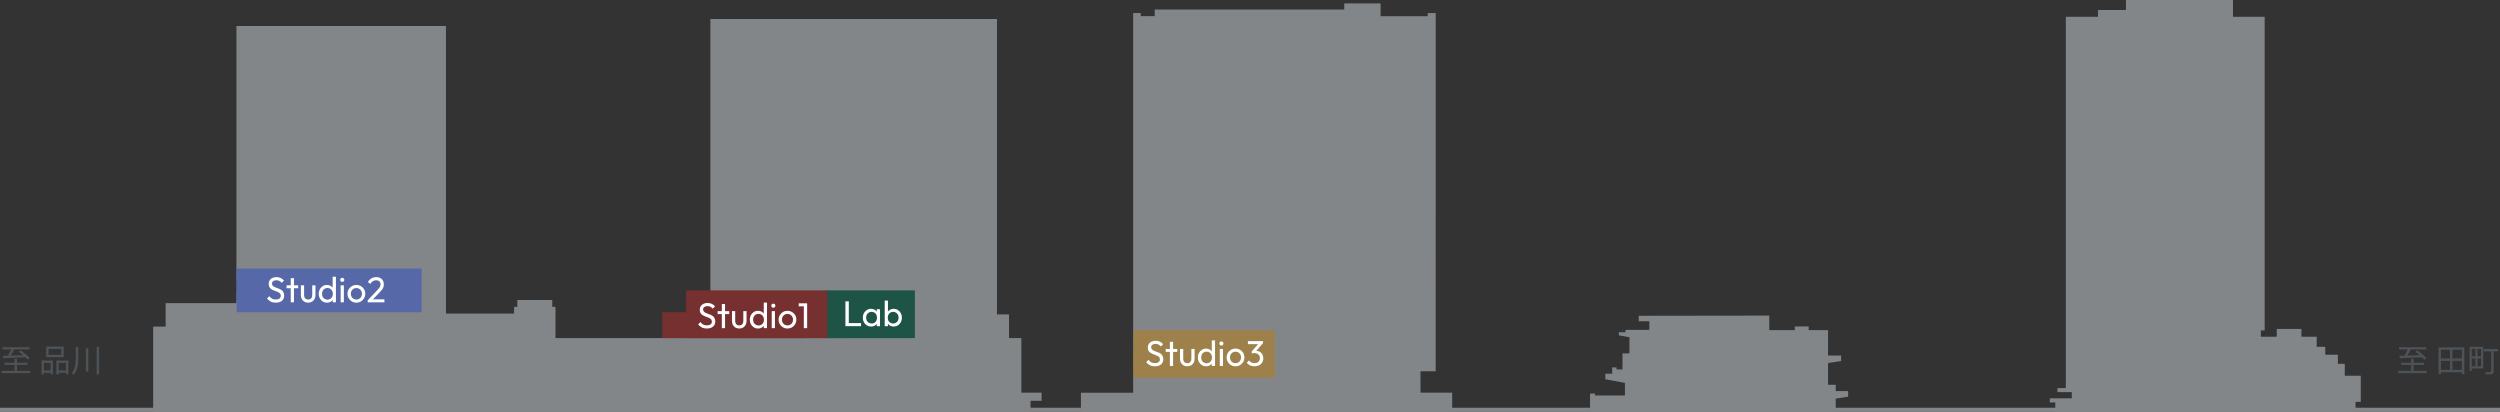
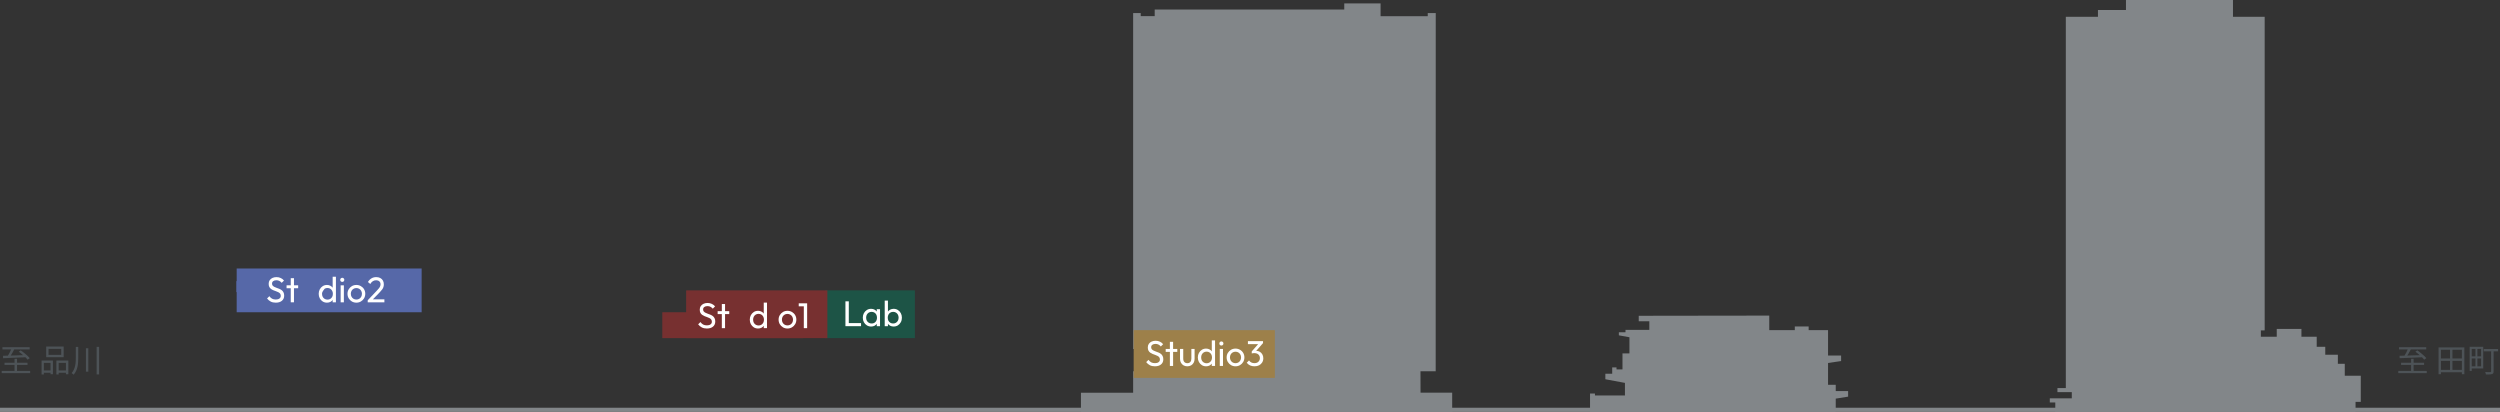
<svg xmlns="http://www.w3.org/2000/svg" width="1257" height="207" viewBox="0 0 1257 207" fill="none">
  <rect x="0" y="0" width="1257" height="207" fill="#333333" stroke="none" />
  <path d="M1.216 174.568H14.912V175.688H1.216V174.568ZM2.272 182.376H13.824V183.496H2.272V182.376ZM0.864 186.504H15.168V187.624H0.864V186.504ZM7.312 180.392H8.56V187.288H7.312V180.392ZM1.504 178.888C4.272 178.84 8.768 178.696 13.072 178.536L13.008 179.624C8.832 179.816 4.384 180.008 1.552 180.104L1.504 178.888ZM5.872 175.08L7.248 175.512C6.528 176.92 5.6 178.568 4.864 179.608L3.76 179.208C4.48 178.104 5.392 176.344 5.872 175.08ZM9.456 176.824L10.432 176.168C12.016 177.272 14.016 178.92 14.96 180.072L13.888 180.84C12.992 179.704 11.072 178.008 9.456 176.824ZM24.394 175.4V178.44H30.794V175.4H24.394ZM23.226 174.248H32.01V179.592H23.226V174.248ZM20.906 181.288H26.602V188.152H25.402V182.44H22.042V188.28H20.906V181.288ZM28.346 181.288H34.362V188.184H33.162V182.44H29.498V188.28H28.346V181.288ZM21.418 186.264H25.882V187.416H21.418V186.264ZM28.938 186.264H33.69V187.416H28.938V186.264ZM38.122 174.44H39.338V179.896C39.338 182.952 39.114 186.024 37.018 188.408C36.794 188.152 36.314 187.768 36.01 187.576C37.898 185.416 38.122 182.648 38.122 179.88V174.44ZM43.21 175.096H44.41V186.872H43.21V175.096ZM48.586 174.392H49.834V188.264H48.586V174.392Z" fill="#4D5357" />
  <path d="M1206.22 174.568H1219.91V175.688H1206.22V174.568ZM1207.27 182.376H1218.82V183.496H1207.27V182.376ZM1205.86 186.504H1220.17V187.624H1205.86V186.504ZM1212.31 180.392H1213.56V187.288H1212.31V180.392ZM1206.5 178.888C1209.27 178.84 1213.77 178.696 1218.07 178.536L1218.01 179.624C1213.83 179.816 1209.38 180.008 1206.55 180.104L1206.5 178.888ZM1210.87 175.08L1212.25 175.512C1211.53 176.92 1210.6 178.568 1209.86 179.608L1208.76 179.208C1209.48 178.104 1210.39 176.344 1210.87 175.08ZM1214.46 176.824L1215.43 176.168C1217.02 177.272 1219.02 178.92 1219.96 180.072L1218.89 180.84C1217.99 179.704 1216.07 178.008 1214.46 176.824ZM1226.75 185.96H1238.45V187.176H1226.75V185.96ZM1226.79 180.248H1238.45V181.448H1226.79V180.248ZM1226.11 174.664H1239.07V188.152H1237.84V175.832H1227.3V188.152H1226.11V174.664ZM1231.87 175.224H1233.09V186.568H1231.87V175.224ZM1242.42 174.376H1248.56V185.256H1242.42V184.184H1247.49V175.448H1242.42V174.376ZM1241.75 174.376H1242.79V186.504H1241.75V174.376ZM1242.31 179.176H1248.02V180.248H1242.31V179.176ZM1248.85 175.48H1256.05V176.648H1248.85V175.48ZM1252.55 176.008H1253.78V186.712C1253.78 187.496 1253.59 187.88 1253.03 188.072C1252.45 188.28 1251.47 188.296 1249.95 188.296C1249.89 187.96 1249.71 187.416 1249.54 187.08C1250.69 187.128 1251.81 187.112 1252.13 187.112C1252.47 187.096 1252.55 187 1252.55 186.712V176.008ZM1244.66 174.904H1245.63V184.648H1244.66V174.904Z" fill="#4D5357" />
  <g clip-path="url(#clip0_1712_25867)">
    <path d="M923.012 196.642V193.479H919.142V182.501L925.705 181.54V178.749H919.142V166.003H909.391V164.143H902.427V166.003H889.58V158.685L844.23 158.747L823.955 158.778V161.538H829.279V165.848H817.299V167.058H813.956V168.608L819.28 169.57V177.694H815.782V185.726H812.78V184.734H810.613V187.897H807.177V190.688L817.02 192.518V198.844H801.945V197.883H799.469V207H923.012V200.426L929.234 199.433V196.642H923.012Z" fill="#828689" />
    <path d="M170.485 142.062H119.595V146.156H170.485V142.062Z" fill="#ABB3D4" />
    <path d="M169.774 142.776V145.474H120.307V142.776H169.774ZM171.198 141.349H118.883V146.869H171.198V141.349Z" fill="#5667A9" />
    <path d="M334.302 169.259V160.824H346.343V152.513H426.518V159.429H376.03V169.259H334.302Z" fill="#773030" />
    <path d="M425.837 153.227V158.716H375.349V168.546H335.014V161.538H347.055V153.227H425.837ZM427.23 151.8H345.632V160.111H333.59V169.942H376.742V160.111H427.23V151.8Z" fill="#773030" />
    <path d="M426.518 160.824H377.453V169.228H426.518V160.824Z" fill="#1D5446" />
    <path d="M425.837 161.538V168.546H378.165V161.538H425.837ZM427.23 160.111H376.741V169.942H427.23V160.111Z" fill="#205647" />
-     <path d="M513.534 197.449V169.973H507.342V158.095H501.275V151.831V24.964V17.552V9.552H427.261H357.178V24.964V151.831H427.261V169.973H279.294V159.987V154.281H277.684V150.839H260.101V154.281H258.492V157.692H224.224V152.42V146.869V141.349V63.387V13.087H118.883V63.387V141.349H171.197V146.869H118.883V152.42H83.284V164.205H77V169.973V207H489.388H518.177V201.511H523.718V197.449H513.534Z" fill="#828689" />
    <path d="M614.913 176.206H570.461V185.943H614.913V176.206Z" fill="#CFC0A4" />
-     <path d="M614.232 176.919V185.261H571.173V176.919H614.232ZM615.625 175.493H569.749V186.657H615.625V175.493Z" fill="#9E814A" />
    <path d="M714.248 197.448L714.217 186.657H721.863V166.096V162.747V155.149L721.894 6.574H717.87V8.156H694.158V1.706H675.894V4.776H580.583V8.125H573.556V6.574H569.748V155.149V162.747V175.493H615.624V186.657H569.748V197.448V197.48H543.498V207H648.066H730.159V197.448H714.248Z" fill="#828689" />
    <path d="M1178.95 188.92V182.935H1175.48V178.346H1169.14V174.376H1164.84V169.321H1157.16V165.383H1144.75V169.321H1136.76V166.127H1138.68V8.435H1122.74V0H1068.94V5.024H1054.85V8.435H1038.69V188.92V195.123H1034.48V197.169H1041.7V200.271H1030.64V202.348H1033.4V207H1184.37V202.069H1187V188.92H1178.95Z" fill="#828689" />
    <rect x="119" y="135" width="93" height="22" fill="#5668A8" />
    <rect x="415" y="146" width="45" height="24" fill="#1D5446" />
    <rect x="345" y="146" width="71" height="24" fill="#773030" />
    <rect x="570" y="166" width="71" height="24" fill="#9D804A" />
    <rect x="333" y="157" width="71" height="13" fill="#773030" />
  </g>
  <path d="M184.886 150.974L189.494 146.114C189.962 145.634 190.328 145.22 190.592 144.872C190.856 144.512 191.042 144.182 191.15 143.882C191.27 143.582 191.33 143.27 191.33 142.946C191.33 142.31 191.126 141.812 190.718 141.452C190.31 141.092 189.782 140.912 189.134 140.912C188.498 140.912 187.94 141.068 187.46 141.38C186.98 141.68 186.554 142.148 186.182 142.784L184.994 141.794C185.486 140.978 186.08 140.366 186.776 139.958C187.472 139.538 188.276 139.328 189.188 139.328C189.956 139.328 190.622 139.478 191.186 139.778C191.762 140.078 192.206 140.498 192.518 141.038C192.83 141.578 192.986 142.208 192.986 142.928C192.986 143.444 192.92 143.906 192.788 144.314C192.668 144.722 192.446 145.142 192.122 145.574C191.81 145.994 191.372 146.498 190.808 147.086L187.082 150.92L184.886 150.974ZM184.886 152V150.974L186.326 150.488H193.274V152H184.886Z" fill="white" />
  <path d="M179.191 152.18C178.351 152.18 177.595 151.982 176.923 151.586C176.251 151.19 175.717 150.656 175.321 149.984C174.925 149.3 174.727 148.538 174.727 147.698C174.727 146.87 174.925 146.126 175.321 145.466C175.717 144.794 176.251 144.26 176.923 143.864C177.595 143.468 178.351 143.27 179.191 143.27C180.019 143.27 180.769 143.468 181.441 143.864C182.125 144.248 182.665 144.776 183.061 145.448C183.457 146.12 183.655 146.87 183.655 147.698C183.655 148.538 183.457 149.3 183.061 149.984C182.665 150.656 182.125 151.19 181.441 151.586C180.769 151.982 180.019 152.18 179.191 152.18ZM179.191 150.614C179.731 150.614 180.211 150.488 180.631 150.236C181.051 149.984 181.381 149.642 181.621 149.21C181.861 148.766 181.981 148.262 181.981 147.698C181.981 147.146 181.855 146.654 181.603 146.222C181.363 145.79 181.033 145.454 180.613 145.214C180.205 144.962 179.731 144.836 179.191 144.836C178.651 144.836 178.171 144.962 177.751 145.214C177.331 145.454 177.001 145.79 176.761 146.222C176.521 146.654 176.401 147.146 176.401 147.698C176.401 148.262 176.521 148.766 176.761 149.21C177.001 149.642 177.331 149.984 177.751 150.236C178.171 150.488 178.651 150.614 179.191 150.614Z" fill="white" />
  <path d="M171.278 152V143.45H172.898V152H171.278ZM172.088 141.74C171.788 141.74 171.542 141.644 171.35 141.452C171.158 141.248 171.062 140.996 171.062 140.696C171.062 140.408 171.158 140.168 171.35 139.976C171.542 139.772 171.788 139.67 172.088 139.67C172.388 139.67 172.634 139.772 172.826 139.976C173.018 140.168 173.114 140.408 173.114 140.696C173.114 140.996 173.018 141.248 172.826 141.452C172.634 141.644 172.388 141.74 172.088 141.74Z" fill="white" />
-   <path d="M164.401 152.18C163.609 152.18 162.901 151.988 162.277 151.604C161.653 151.208 161.155 150.674 160.783 150.002C160.423 149.33 160.243 148.574 160.243 147.734C160.243 146.894 160.423 146.138 160.783 145.466C161.155 144.794 161.653 144.26 162.277 143.864C162.901 143.468 163.609 143.27 164.401 143.27C165.037 143.27 165.613 143.408 166.129 143.684C166.645 143.948 167.059 144.32 167.371 144.8C167.695 145.268 167.875 145.814 167.911 146.438V149.012C167.875 149.624 167.701 150.17 167.389 150.65C167.077 151.13 166.663 151.508 166.147 151.784C165.631 152.048 165.049 152.18 164.401 152.18ZM164.671 150.65C165.211 150.65 165.679 150.524 166.075 150.272C166.483 150.02 166.801 149.678 167.029 149.246C167.257 148.802 167.371 148.298 167.371 147.734C167.371 147.146 167.251 146.636 167.011 146.204C166.783 145.772 166.465 145.43 166.057 145.178C165.661 144.926 165.193 144.8 164.653 144.8C164.113 144.8 163.639 144.926 163.231 145.178C162.823 145.43 162.499 145.778 162.259 146.222C162.031 146.654 161.917 147.152 161.917 147.716C161.917 148.292 162.031 148.802 162.259 149.246C162.499 149.678 162.823 150.02 163.231 150.272C163.651 150.524 164.131 150.65 164.671 150.65ZM168.901 152H167.263V149.696L167.569 147.608L167.263 145.538V139.148H168.901V152Z" fill="white" />
-   <path d="M154.939 152.18C154.243 152.18 153.613 152.024 153.049 151.712C152.497 151.388 152.065 150.944 151.753 150.38C151.441 149.816 151.285 149.162 151.285 148.418V143.45H152.905V148.346C152.905 148.814 152.983 149.222 153.139 149.57C153.307 149.906 153.547 150.164 153.859 150.344C154.171 150.524 154.537 150.614 154.957 150.614C155.593 150.614 156.091 150.416 156.451 150.02C156.811 149.612 156.991 149.054 156.991 148.346V143.45H158.611V148.418C158.611 149.162 158.455 149.816 158.143 150.38C157.831 150.944 157.399 151.388 156.847 151.712C156.307 152.024 155.671 152.18 154.939 152.18Z" fill="white" />
+   <path d="M164.401 152.18C163.609 152.18 162.901 151.988 162.277 151.604C161.653 151.208 161.155 150.674 160.783 150.002C160.423 149.33 160.243 148.574 160.243 147.734C160.243 146.894 160.423 146.138 160.783 145.466C161.155 144.794 161.653 144.26 162.277 143.864C162.901 143.468 163.609 143.27 164.401 143.27C165.037 143.27 165.613 143.408 166.129 143.684C166.645 143.948 167.059 144.32 167.371 144.8C167.695 145.268 167.875 145.814 167.911 146.438V149.012C167.875 149.624 167.701 150.17 167.389 150.65C167.077 151.13 166.663 151.508 166.147 151.784C165.631 152.048 165.049 152.18 164.401 152.18ZM164.671 150.65C165.211 150.65 165.679 150.524 166.075 150.272C166.483 150.02 166.801 149.678 167.029 149.246C167.257 148.802 167.371 148.298 167.371 147.734C167.371 147.146 167.251 146.636 167.011 146.204C166.783 145.772 166.465 145.43 166.057 145.178C165.661 144.926 165.193 144.8 164.653 144.8C164.113 144.8 163.639 144.926 163.231 145.178C162.031 146.654 161.917 147.152 161.917 147.716C161.917 148.292 162.031 148.802 162.259 149.246C162.499 149.678 162.823 150.02 163.231 150.272C163.651 150.524 164.131 150.65 164.671 150.65ZM168.901 152H167.263V149.696L167.569 147.608L167.263 145.538V139.148H168.901V152Z" fill="white" />
  <path d="M146.189 152V139.868H147.809V152H146.189ZM144.083 144.926V143.45H149.915V144.926H144.083Z" fill="white" />
  <path d="M138.652 152.18C137.668 152.18 136.828 152 136.132 151.64C135.436 151.28 134.818 150.758 134.278 150.074L135.43 148.922C135.826 149.474 136.282 149.894 136.798 150.182C137.314 150.458 137.95 150.596 138.706 150.596C139.45 150.596 140.044 150.434 140.488 150.11C140.944 149.786 141.172 149.342 141.172 148.778C141.172 148.31 141.064 147.932 140.848 147.644C140.632 147.356 140.338 147.122 139.966 146.942C139.606 146.75 139.21 146.582 138.778 146.438C138.346 146.282 137.914 146.12 137.482 145.952C137.05 145.772 136.654 145.556 136.294 145.304C135.934 145.04 135.64 144.698 135.412 144.278C135.196 143.858 135.088 143.33 135.088 142.694C135.088 141.986 135.256 141.386 135.592 140.894C135.94 140.39 136.408 140.006 136.996 139.742C137.596 139.466 138.268 139.328 139.012 139.328C139.828 139.328 140.56 139.49 141.208 139.814C141.856 140.126 142.384 140.54 142.792 141.056L141.64 142.208C141.268 141.776 140.866 141.452 140.434 141.236C140.014 141.02 139.528 140.912 138.976 140.912C138.304 140.912 137.77 141.062 137.374 141.362C136.978 141.65 136.78 142.058 136.78 142.586C136.78 143.006 136.888 143.348 137.104 143.612C137.332 143.864 137.626 144.08 137.986 144.26C138.346 144.44 138.742 144.608 139.174 144.764C139.618 144.908 140.056 145.07 140.488 145.25C140.92 145.43 141.316 145.658 141.676 145.934C142.036 146.21 142.324 146.57 142.54 147.014C142.768 147.446 142.882 147.992 142.882 148.652C142.882 149.756 142.498 150.62 141.73 151.244C140.974 151.868 139.948 152.18 138.652 152.18Z" fill="white" />
  <path d="M404.156 165V152.508H405.83V165H404.156ZM401.6 154.02V152.508H405.65V154.02H401.6Z" fill="white" />
  <path d="M395.94 165.18C395.1 165.18 394.344 164.982 393.672 164.586C393 164.19 392.466 163.656 392.07 162.984C391.674 162.3 391.476 161.538 391.476 160.698C391.476 159.87 391.674 159.126 392.07 158.466C392.466 157.794 393 157.26 393.672 156.864C394.344 156.468 395.1 156.27 395.94 156.27C396.768 156.27 397.518 156.468 398.19 156.864C398.874 157.248 399.414 157.776 399.81 158.448C400.206 159.12 400.404 159.87 400.404 160.698C400.404 161.538 400.206 162.3 399.81 162.984C399.414 163.656 398.874 164.19 398.19 164.586C397.518 164.982 396.768 165.18 395.94 165.18ZM395.94 163.614C396.48 163.614 396.96 163.488 397.38 163.236C397.8 162.984 398.13 162.642 398.37 162.21C398.61 161.766 398.73 161.262 398.73 160.698C398.73 160.146 398.604 159.654 398.352 159.222C398.112 158.79 397.782 158.454 397.362 158.214C396.954 157.962 396.48 157.836 395.94 157.836C395.4 157.836 394.92 157.962 394.5 158.214C394.08 158.454 393.75 158.79 393.51 159.222C393.27 159.654 393.15 160.146 393.15 160.698C393.15 161.262 393.27 161.766 393.51 162.21C393.75 162.642 394.08 162.984 394.5 163.236C394.92 163.488 395.4 163.614 395.94 163.614Z" fill="white" />
-   <path d="M388.027 165V156.45H389.647V165H388.027ZM388.837 154.74C388.537 154.74 388.291 154.644 388.099 154.452C387.907 154.248 387.811 153.996 387.811 153.696C387.811 153.408 387.907 153.168 388.099 152.976C388.291 152.772 388.537 152.67 388.837 152.67C389.137 152.67 389.383 152.772 389.575 152.976C389.767 153.168 389.863 153.408 389.863 153.696C389.863 153.996 389.767 154.248 389.575 154.452C389.383 154.644 389.137 154.74 388.837 154.74Z" fill="white" />
  <path d="M381.15 165.18C380.358 165.18 379.65 164.988 379.026 164.604C378.402 164.208 377.904 163.674 377.532 163.002C377.172 162.33 376.992 161.574 376.992 160.734C376.992 159.894 377.172 159.138 377.532 158.466C377.904 157.794 378.402 157.26 379.026 156.864C379.65 156.468 380.358 156.27 381.15 156.27C381.786 156.27 382.362 156.408 382.878 156.684C383.394 156.948 383.808 157.32 384.12 157.8C384.444 158.268 384.624 158.814 384.66 159.438V162.012C384.624 162.624 384.45 163.17 384.138 163.65C383.826 164.13 383.412 164.508 382.896 164.784C382.38 165.048 381.798 165.18 381.15 165.18ZM381.42 163.65C381.96 163.65 382.428 163.524 382.824 163.272C383.232 163.02 383.55 162.678 383.778 162.246C384.006 161.802 384.12 161.298 384.12 160.734C384.12 160.146 384 159.636 383.76 159.204C383.532 158.772 383.214 158.43 382.806 158.178C382.41 157.926 381.942 157.8 381.402 157.8C380.862 157.8 380.388 157.926 379.98 158.178C379.572 158.43 379.248 158.778 379.008 159.222C378.78 159.654 378.666 160.152 378.666 160.716C378.666 161.292 378.78 161.802 379.008 162.246C379.248 162.678 379.572 163.02 379.98 163.272C380.4 163.524 380.88 163.65 381.42 163.65ZM385.65 165H384.012V162.696L384.318 160.608L384.012 158.538V152.148H385.65V165Z" fill="white" />
-   <path d="M371.689 165.18C370.993 165.18 370.363 165.024 369.799 164.712C369.247 164.388 368.815 163.944 368.503 163.38C368.191 162.816 368.035 162.162 368.035 161.418V156.45H369.655V161.346C369.655 161.814 369.733 162.222 369.889 162.57C370.057 162.906 370.297 163.164 370.609 163.344C370.921 163.524 371.287 163.614 371.707 163.614C372.343 163.614 372.841 163.416 373.201 163.02C373.561 162.612 373.741 162.054 373.741 161.346V156.45H375.361V161.418C375.361 162.162 375.205 162.816 374.893 163.38C374.581 163.944 374.149 164.388 373.597 164.712C373.057 165.024 372.421 165.18 371.689 165.18Z" fill="white" />
  <path d="M362.938 165V152.868H364.558V165H362.938ZM360.832 157.926V156.45H366.664V157.926H360.832Z" fill="white" />
  <path d="M355.401 165.18C354.417 165.18 353.577 165 352.881 164.64C352.185 164.28 351.567 163.758 351.027 163.074L352.179 161.922C352.575 162.474 353.031 162.894 353.547 163.182C354.063 163.458 354.699 163.596 355.455 163.596C356.199 163.596 356.793 163.434 357.237 163.11C357.693 162.786 357.921 162.342 357.921 161.778C357.921 161.31 357.813 160.932 357.597 160.644C357.381 160.356 357.087 160.122 356.715 159.942C356.355 159.75 355.959 159.582 355.527 159.438C355.095 159.282 354.663 159.12 354.231 158.952C353.799 158.772 353.403 158.556 353.043 158.304C352.683 158.04 352.389 157.698 352.161 157.278C351.945 156.858 351.837 156.33 351.837 155.694C351.837 154.986 352.005 154.386 352.341 153.894C352.689 153.39 353.157 153.006 353.745 152.742C354.345 152.466 355.017 152.328 355.761 152.328C356.577 152.328 357.309 152.49 357.957 152.814C358.605 153.126 359.133 153.54 359.541 154.056L358.389 155.208C358.017 154.776 357.615 154.452 357.183 154.236C356.763 154.02 356.277 153.912 355.725 153.912C355.053 153.912 354.519 154.062 354.123 154.362C353.727 154.65 353.529 155.058 353.529 155.586C353.529 156.006 353.637 156.348 353.853 156.612C354.081 156.864 354.375 157.08 354.735 157.26C355.095 157.44 355.491 157.608 355.923 157.764C356.367 157.908 356.805 158.07 357.237 158.25C357.669 158.43 358.065 158.658 358.425 158.934C358.785 159.21 359.073 159.57 359.289 160.014C359.517 160.446 359.631 160.992 359.631 161.652C359.631 162.756 359.247 163.62 358.479 164.244C357.723 164.868 356.697 165.18 355.401 165.18Z" fill="white" />
  <path d="M449.335 164.18C448.687 164.18 448.099 164.048 447.571 163.784C447.055 163.508 446.641 163.13 446.329 162.65C446.017 162.17 445.843 161.624 445.807 161.012V158.438C445.843 157.814 446.017 157.268 446.329 156.8C446.653 156.32 447.073 155.948 447.589 155.684C448.117 155.408 448.699 155.27 449.335 155.27C450.115 155.27 450.817 155.468 451.441 155.864C452.077 156.26 452.575 156.794 452.935 157.466C453.295 158.138 453.475 158.894 453.475 159.734C453.475 160.574 453.295 161.33 452.935 162.002C452.575 162.674 452.077 163.208 451.441 163.604C450.817 163.988 450.115 164.18 449.335 164.18ZM449.065 162.65C449.605 162.65 450.079 162.524 450.487 162.272C450.895 162.02 451.219 161.678 451.459 161.246C451.699 160.802 451.819 160.292 451.819 159.716C451.819 159.152 451.699 158.648 451.459 158.204C451.219 157.76 450.895 157.418 450.487 157.178C450.079 156.926 449.611 156.8 449.083 156.8C448.543 156.8 448.069 156.926 447.661 157.178C447.253 157.418 446.935 157.76 446.707 158.204C446.479 158.648 446.365 159.158 446.365 159.734C446.365 160.298 446.473 160.802 446.689 161.246C446.917 161.678 447.235 162.02 447.643 162.272C448.063 162.524 448.537 162.65 449.065 162.65ZM444.835 164V151.148H446.455V157.538L446.149 159.608L446.455 161.696V164H444.835Z" fill="white" />
  <path d="M437.994 164.18C437.214 164.18 436.506 163.988 435.87 163.604C435.234 163.208 434.73 162.674 434.358 162.002C433.998 161.33 433.818 160.574 433.818 159.734C433.818 158.894 433.998 158.138 434.358 157.466C434.73 156.794 435.228 156.26 435.852 155.864C436.488 155.468 437.202 155.27 437.994 155.27C438.642 155.27 439.218 155.408 439.722 155.684C440.238 155.948 440.652 156.32 440.964 156.8C441.276 157.268 441.45 157.814 441.486 158.438V161.012C441.45 161.624 441.276 162.17 440.964 162.65C440.664 163.13 440.256 163.508 439.74 163.784C439.236 164.048 438.654 164.18 437.994 164.18ZM438.264 162.65C439.068 162.65 439.716 162.38 440.208 161.84C440.7 161.288 440.946 160.586 440.946 159.734C440.946 159.146 440.832 158.636 440.604 158.204C440.388 157.76 440.076 157.418 439.668 157.178C439.26 156.926 438.786 156.8 438.246 156.8C437.706 156.8 437.226 156.926 436.806 157.178C436.398 157.43 436.074 157.778 435.834 158.222C435.606 158.654 435.492 159.152 435.492 159.716C435.492 160.292 435.606 160.802 435.834 161.246C436.074 161.678 436.404 162.02 436.824 162.272C437.244 162.524 437.724 162.65 438.264 162.65ZM440.838 164V161.696L441.144 159.608L440.838 157.538V155.45H442.476V164H440.838Z" fill="white" />
  <path d="M425.084 164V151.508H426.776V164H425.084ZM426.236 164V162.452H432.932V164H426.236Z" fill="white" />
  <path d="M630.764 184.18C629.948 184.18 629.204 184.03 628.532 183.73C627.872 183.418 627.314 182.968 626.858 182.38L628.01 181.228C628.286 181.648 628.664 181.984 629.144 182.236C629.624 182.476 630.158 182.596 630.746 182.596C631.298 182.596 631.772 182.494 632.168 182.29C632.576 182.074 632.894 181.774 633.122 181.39C633.362 181.006 633.482 180.562 633.482 180.058C633.482 179.542 633.362 179.098 633.122 178.726C632.894 178.342 632.57 178.048 632.15 177.844C631.73 177.64 631.232 177.538 630.656 177.538C630.44 177.538 630.224 177.556 630.008 177.592C629.792 177.616 629.582 177.658 629.378 177.718L630.098 176.746C630.326 176.638 630.572 176.554 630.836 176.494C631.1 176.434 631.364 176.404 631.628 176.404C632.3 176.404 632.9 176.56 633.428 176.872C633.968 177.184 634.394 177.622 634.706 178.186C635.03 178.75 635.192 179.404 635.192 180.148C635.192 180.94 635 181.642 634.616 182.254C634.244 182.854 633.728 183.328 633.068 183.676C632.408 184.012 631.64 184.18 630.764 184.18ZM629.378 177.718V176.692L633.032 172.534L635.048 172.516L631.286 176.782L629.378 177.718ZM627.452 173.02V171.508H635.048V172.516L633.572 173.02H627.452Z" fill="white" />
  <path d="M621.217 184.18C620.377 184.18 619.621 183.982 618.949 183.586C618.277 183.19 617.743 182.656 617.347 181.984C616.951 181.3 616.753 180.538 616.753 179.698C616.753 178.87 616.951 178.126 617.347 177.466C617.743 176.794 618.277 176.26 618.949 175.864C619.621 175.468 620.377 175.27 621.217 175.27C622.045 175.27 622.795 175.468 623.467 175.864C624.151 176.248 624.691 176.776 625.087 177.448C625.483 178.12 625.681 178.87 625.681 179.698C625.681 180.538 625.483 181.3 625.087 181.984C624.691 182.656 624.151 183.19 623.467 183.586C622.795 183.982 622.045 184.18 621.217 184.18ZM621.217 182.614C621.757 182.614 622.237 182.488 622.657 182.236C623.077 181.984 623.407 181.642 623.647 181.21C623.887 180.766 624.007 180.262 624.007 179.698C624.007 179.146 623.881 178.654 623.629 178.222C623.389 177.79 623.059 177.454 622.639 177.214C622.231 176.962 621.757 176.836 621.217 176.836C620.677 176.836 620.197 176.962 619.777 177.214C619.357 177.454 619.027 177.79 618.787 178.222C618.547 178.654 618.427 179.146 618.427 179.698C618.427 180.262 618.547 180.766 618.787 181.21C619.027 181.642 619.357 181.984 619.777 182.236C620.197 182.488 620.677 182.614 621.217 182.614Z" fill="white" />
  <path d="M613.304 184V175.45H614.924V184H613.304ZM614.114 173.74C613.814 173.74 613.568 173.644 613.376 173.452C613.184 173.248 613.088 172.996 613.088 172.696C613.088 172.408 613.184 172.168 613.376 171.976C613.568 171.772 613.814 171.67 614.114 171.67C614.414 171.67 614.66 171.772 614.852 171.976C615.044 172.168 615.14 172.408 615.14 172.696C615.14 172.996 615.044 173.248 614.852 173.452C614.66 173.644 614.414 173.74 614.114 173.74Z" fill="white" />
  <path d="M606.428 184.18C605.636 184.18 604.928 183.988 604.304 183.604C603.68 183.208 603.182 182.674 602.81 182.002C602.45 181.33 602.27 180.574 602.27 179.734C602.27 178.894 602.45 178.138 602.81 177.466C603.182 176.794 603.68 176.26 604.304 175.864C604.928 175.468 605.636 175.27 606.428 175.27C607.064 175.27 607.64 175.408 608.156 175.684C608.672 175.948 609.086 176.32 609.398 176.8C609.722 177.268 609.902 177.814 609.938 178.438V181.012C609.902 181.624 609.728 182.17 609.416 182.65C609.104 183.13 608.69 183.508 608.174 183.784C607.658 184.048 607.076 184.18 606.428 184.18ZM606.698 182.65C607.238 182.65 607.706 182.524 608.102 182.272C608.51 182.02 608.828 181.678 609.056 181.246C609.284 180.802 609.398 180.298 609.398 179.734C609.398 179.146 609.278 178.636 609.038 178.204C608.81 177.772 608.492 177.43 608.084 177.178C607.688 176.926 607.22 176.8 606.68 176.8C606.14 176.8 605.666 176.926 605.258 177.178C604.85 177.43 604.526 177.778 604.286 178.222C604.058 178.654 603.944 179.152 603.944 179.716C603.944 180.292 604.058 180.802 604.286 181.246C604.526 181.678 604.85 182.02 605.258 182.272C605.678 182.524 606.158 182.65 606.698 182.65ZM610.928 184H609.29V181.696L609.596 179.608L609.29 177.538V171.148H610.928V184Z" fill="white" />
  <path d="M596.966 184.18C596.27 184.18 595.641 184.024 595.076 183.712C594.524 183.388 594.093 182.944 593.781 182.38C593.469 181.816 593.312 181.162 593.312 180.418V175.45H594.933V180.346C594.933 180.814 595.011 181.222 595.167 181.57C595.335 181.906 595.574 182.164 595.886 182.344C596.198 182.524 596.565 182.614 596.985 182.614C597.621 182.614 598.119 182.416 598.479 182.02C598.839 181.612 599.019 181.054 599.019 180.346V175.45H600.639V180.418C600.639 181.162 600.483 181.816 600.171 182.38C599.859 182.944 599.427 183.388 598.875 183.712C598.335 184.024 597.698 184.18 596.966 184.18Z" fill="white" />
  <path d="M588.215 184V171.868H589.835V184H588.215ZM586.109 176.926V175.45H591.941V176.926H586.109Z" fill="white" />
  <path d="M580.679 184.18C579.695 184.18 578.855 184 578.159 183.64C577.463 183.28 576.845 182.758 576.305 182.074L577.457 180.922C577.853 181.474 578.309 181.894 578.825 182.182C579.341 182.458 579.977 182.596 580.733 182.596C581.477 182.596 582.071 182.434 582.515 182.11C582.971 181.786 583.199 181.342 583.199 180.778C583.199 180.31 583.091 179.932 582.875 179.644C582.659 179.356 582.365 179.122 581.993 178.942C581.633 178.75 581.237 178.582 580.805 178.438C580.373 178.282 579.941 178.12 579.509 177.952C579.077 177.772 578.681 177.556 578.321 177.304C577.961 177.04 577.667 176.698 577.439 176.278C577.223 175.858 577.115 175.33 577.115 174.694C577.115 173.986 577.283 173.386 577.619 172.894C577.967 172.39 578.435 172.006 579.023 171.742C579.623 171.466 580.295 171.328 581.039 171.328C581.855 171.328 582.587 171.49 583.235 171.814C583.883 172.126 584.411 172.54 584.819 173.056L583.667 174.208C583.295 173.776 582.893 173.452 582.461 173.236C582.041 173.02 581.555 172.912 581.003 172.912C580.331 172.912 579.797 173.062 579.401 173.362C579.005 173.65 578.807 174.058 578.807 174.586C578.807 175.006 578.915 175.348 579.131 175.612C579.359 175.864 579.653 176.08 580.013 176.26C580.373 176.44 580.769 176.608 581.201 176.764C581.645 176.908 582.083 177.07 582.515 177.25C582.947 177.43 583.343 177.658 583.703 177.934C584.063 178.21 584.351 178.57 584.567 179.014C584.795 179.446 584.909 179.992 584.909 180.652C584.909 181.756 584.525 182.62 583.757 183.244C583.001 183.868 581.975 184.18 580.679 184.18Z" fill="white" />
  <line x1="-8.74228e-08" y1="206" x2="1257" y2="206" stroke="#828689" stroke-width="2" />
  <defs>
    <clipPath id="clip0_1712_25867">
      <rect width="1110" height="207" fill="white" transform="translate(77)" />
    </clipPath>
  </defs>
</svg>